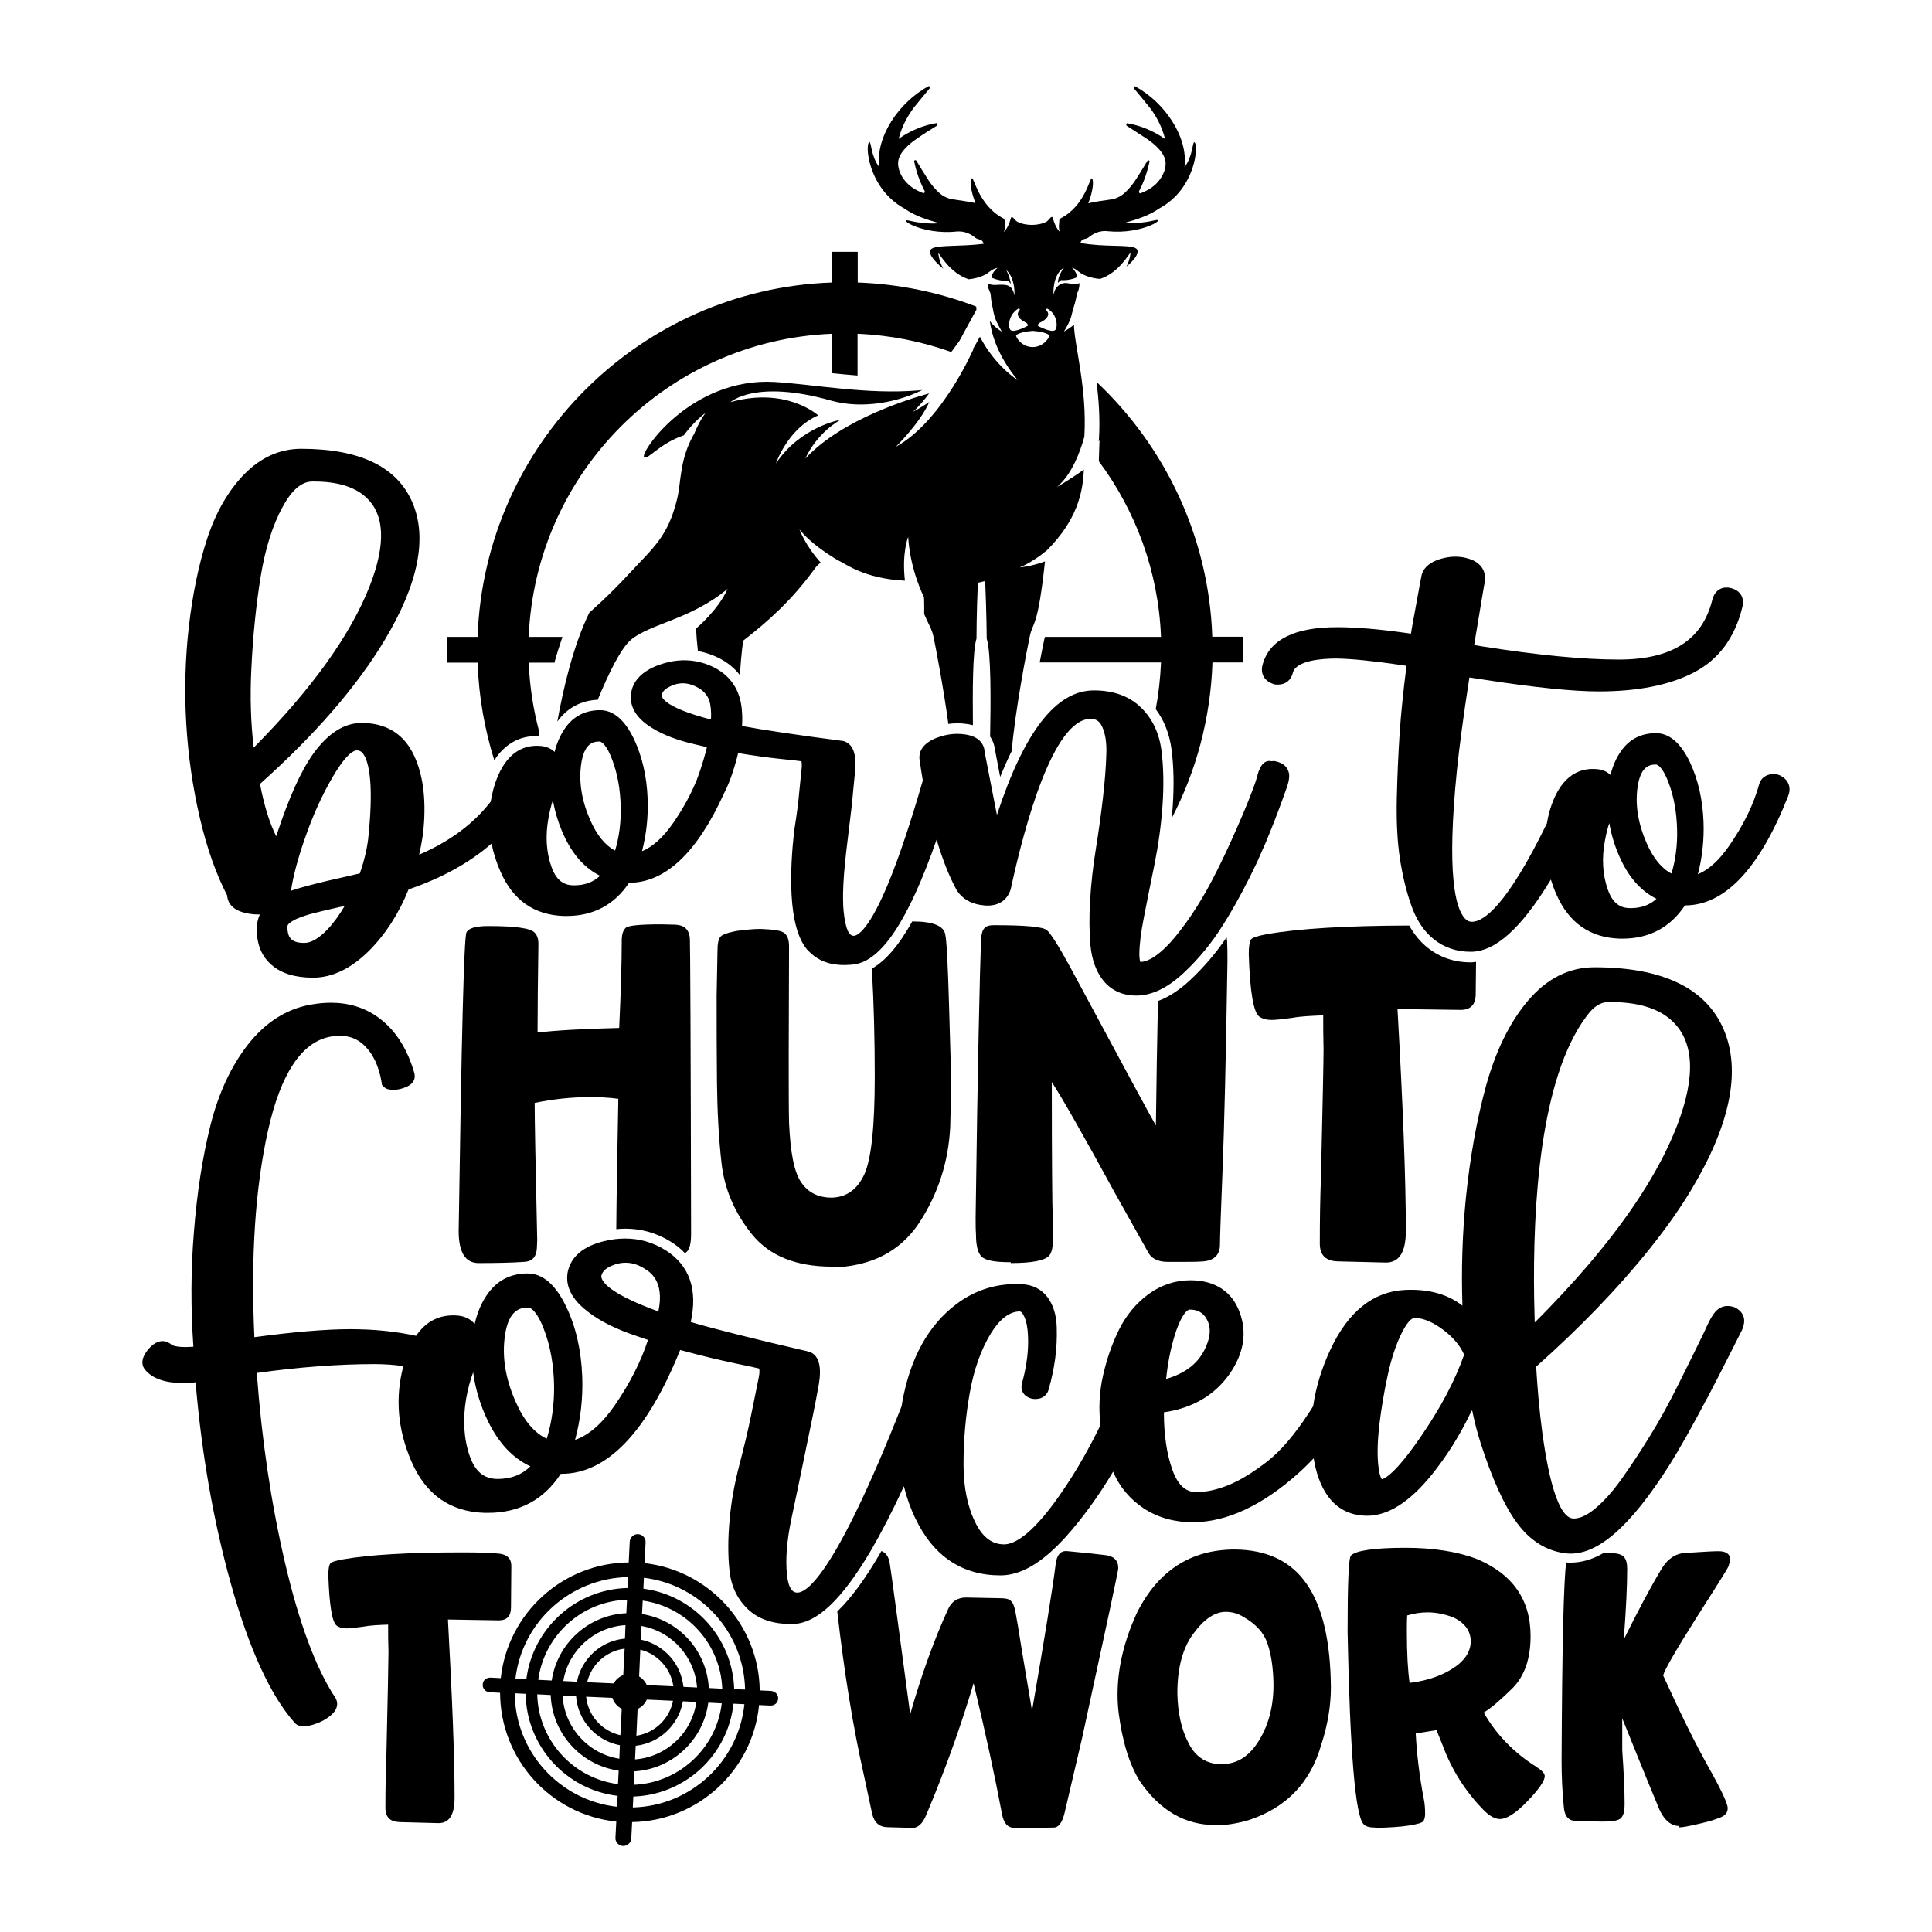
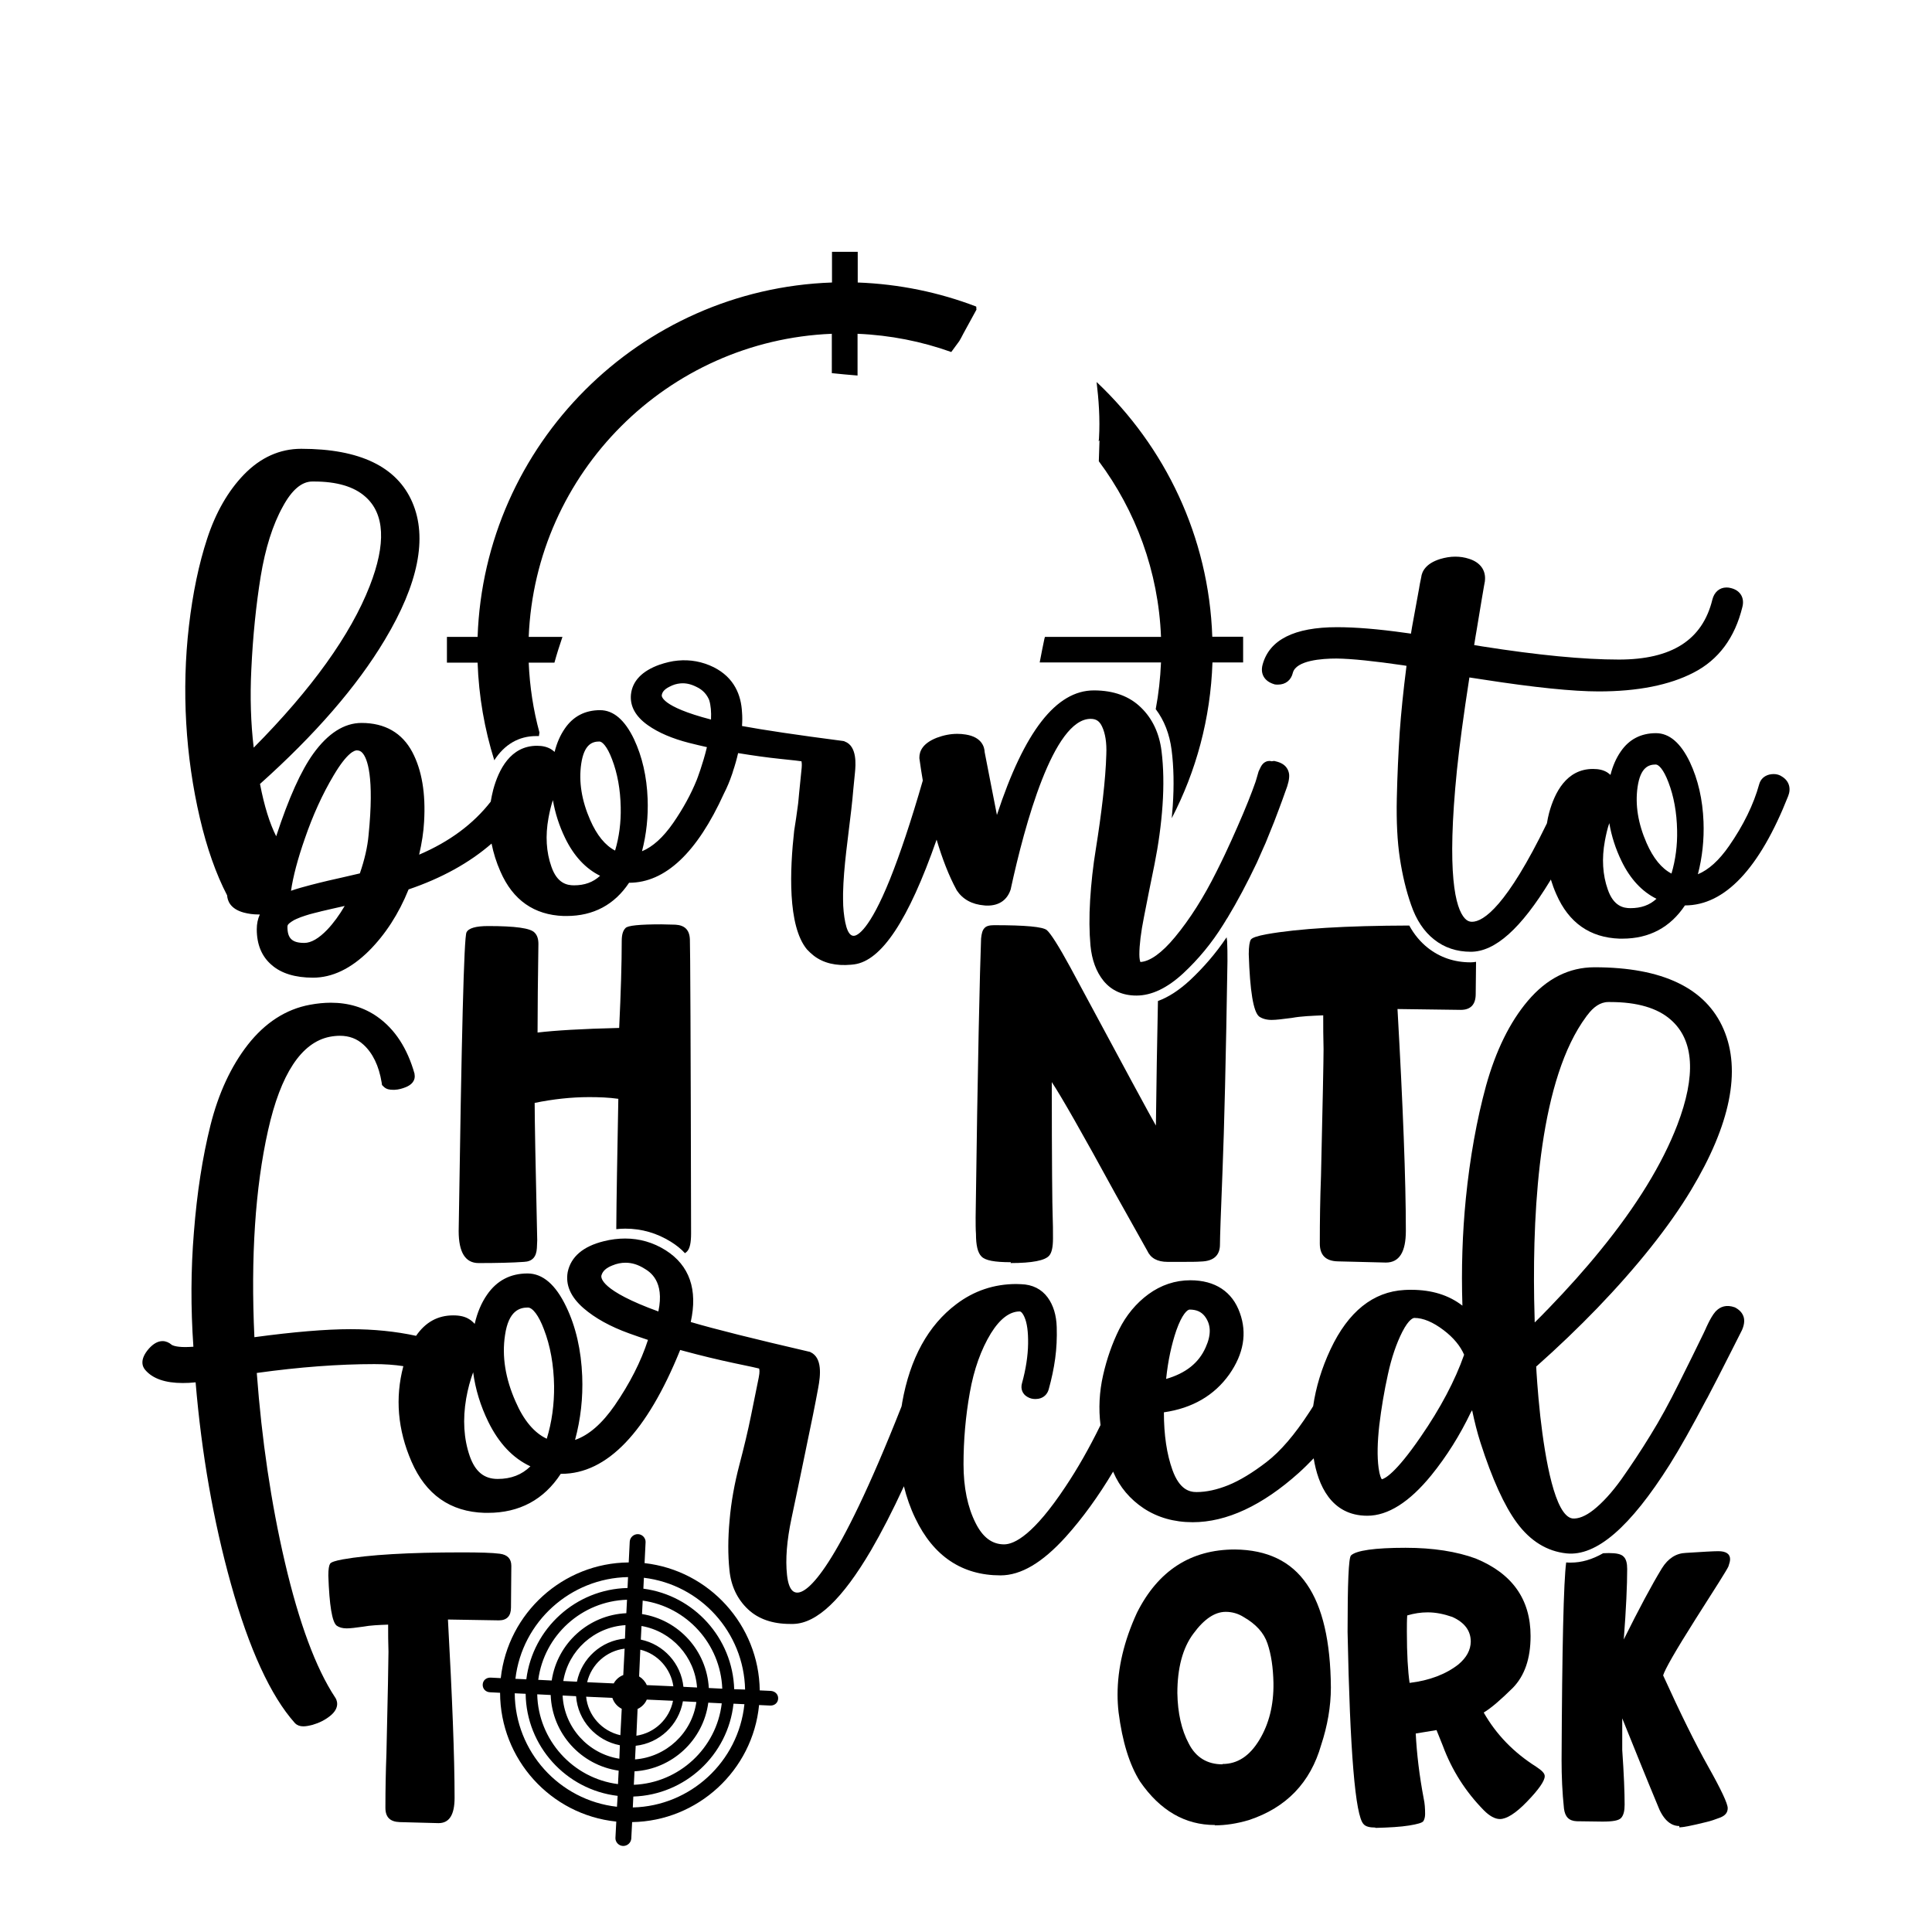
<svg xmlns="http://www.w3.org/2000/svg" xml:space="preserve" style="enable-background:new 0 0 1133.9 1133.9;" viewBox="0 0 1133.9 1133.9" y="0px" x="0px" id="Layer_1" version="1.1">
  <g>
    <path d="M452.4,992.4l-6.5-0.3c-0.5-38.3-29.6-70.4-67.6-74.7l0.6-12.3c0.1-2.4-1.9-4.6-4.4-4.7c-2.5-0.1-4.7,1.8-4.9,4.3L369,917   c-38.5,0.3-70.9,29.6-75.1,67.9l-5.9-0.3c-2.6-0.1-4.6,1.6-4.7,4.1c-0.1,2.4,1.7,4.4,4.3,4.5l5.9,0.3c0.1,38.9,29.6,71.6,68.2,75.6   l-0.5,9.6c-0.1,2.4,1.9,4.6,4.4,4.7s4.7-1.8,4.9-4.3l0.5-9.7c38.5-0.6,70.8-30.3,74.5-68.7l6.5,0.3c2.6,0.1,4.6-1.6,4.7-4.1   C456.8,994.5,455,992.6,452.4,992.4z M362.1,1060.4c-33.9-3.8-59.8-32.5-60-66.6l6.4,0.3c0.4,30.6,23.6,56.3,54,59.9L362.1,1060.4z    M362.7,1047.1c-26.5-3.4-46.8-25.9-47.4-52.7l7.9,0.4c0.8,22.5,17.7,41.2,39.9,44.4L362.7,1047.1z M363.5,1032.2   c-18.4-2.9-32.4-18.5-33.3-37.1l7.9,0.4c1,14.3,11.7,26.1,25.7,28.8L363.5,1032.2z M364.1,1018.4c-10.8-2.4-19-11.5-20.1-22.6   l15.4,0.7c0.9,2.8,2.9,5.1,5.5,6.4L364.1,1018.4z M365.8,983.1c-2.4,0.9-4.4,2.7-5.6,4.9l-15.6-0.7c2.5-10.5,11.3-18.4,22-19.7   L365.8,983.1z M366.8,961.7c-13.9,1.2-25.4,11.6-28.2,25.3l-8-0.4c3-18,18.2-31.7,36.5-32.8L366.8,961.7z M367.6,946.8   c-22.1,1-40.5,17.6-43.8,39.5l-7.9-0.4c3.5-26.2,25.6-46.2,52.1-47L367.6,946.8z M368.3,932c-30.3,0.7-55.6,23.6-59.4,53.6   l-6.4-0.3c3.9-33.5,32.3-59.1,66.1-59.7L368.3,932z M377.2,939.4c25.9,3.6,45.7,25.5,46.7,51.7l-7.9-0.4   c-1.2-21.9-17.6-40-39.2-43.4L377.2,939.4z M376.5,954.3c17.8,3.1,31.3,18.1,32.6,36.1l-8-0.4c-1.4-13.7-11.6-24.9-25-27.7   L376.5,954.3z M375.8,968.2c10.2,2.5,17.9,11.1,19.4,21.5l-15.6-0.7c-0.9-2.1-2.5-3.9-4.5-5.1L375.8,968.2z M374.2,1003   c2.4-1.1,4.4-3.1,5.4-5.5l15.4,0.7c-2.1,10.7-10.8,18.9-21.5,20.5L374.2,1003z M373.1,1024.6c13.9-1.5,25.3-12.2,27.7-26.1l7.9,0.4   c-2.6,18.3-17.7,32.3-36,33.7L373.1,1024.6z M372.4,1039.6c22.1-1.3,40.4-18.3,43.3-40.3l7.9,0.4c-3.1,26.4-25.1,46.7-51.6,47.8   L372.4,1039.6z M371.4,1060.8l0.3-6.4c30.3-1,55.5-24.2,58.8-54.5l6.4,0.3C433.4,1034,405.2,1060,371.4,1060.8z M430.9,991.4   c-0.9-30-23.6-55.1-53.3-59l0.3-6.4c33.3,4,58.7,32.1,59.4,65.6L430.9,991.4z" />
    <path d="M292.8,951c4.7,0,7.1-2.6,7.1-7.5l0.2-24.5c0-4.1-2.2-6.5-6.7-7.1s-12-0.8-22.4-0.8c-31.2,0-54.5,1.4-69.8,4.1   c-4.3,0.8-6.9,1.6-7.5,2.6c-0.6,1-1,3.1-1,6.9c0.6,17.5,2.2,27.3,4.9,29.4c1.4,1,3.3,1.6,5.9,1.6c2.2,0,5.3-0.4,9.6-1   c4.3-0.8,9.2-1,14.7-1.2c0,5.3,0,10.6,0.2,15.9c0,5.1-0.4,25.1-1.2,59.8c-0.4,10.4-0.6,21-0.6,31.8c0,5.5,2.7,8.2,8.4,8.4l22.8,0.6   c6.3,0,9.4-4.9,9.4-14.9c0-24.1-1.4-59.1-3.9-104.6L292.8,951z" />
    <path d="M724.8,909.4c-25.9,0-45.1,12.4-57.5,37.1c-7.7,16.7-11.4,32.8-11.4,48.1c0,3.3,0.2,6.9,0.6,10.4   c2.2,17.1,6.3,30.6,12.6,40.6c11.8,17.1,26.5,25.5,43.9,25.5v0.2c6.3,0,12.9-1,20-3.1c22-7.3,36.1-22,42.4-44.1   c3.7-11.2,5.7-22.6,5.7-33.7c-0.2-27.1-4.9-47.3-14.1-60.6C757.8,916.3,743.7,909.6,724.8,909.4z M739.1,1021.2   c-5.7,9.4-12.8,14.1-21.6,14.1v0.2c-9,0-15.7-4.1-19.8-12.2c-4.3-8-6.5-18-6.7-29.6c0-14.7,3.1-26.5,9.4-34.9   c6.3-8.6,12.6-12.8,19-12.8c3.7,0,7.3,1,10.6,3.1c7.1,4.1,11.8,9.2,13.9,15.5c2.2,6.5,3.3,14.1,3.5,23.1   C747.6,1000.6,744.8,1011.8,739.1,1021.2z" />
    <path d="M901.6,1036.9c-13.3-8.4-23.5-19-30.8-31.8c4.5-2.7,10.2-7.7,17.1-14.5c6.9-7.1,10.4-17.1,10.4-30.4   c0-21.6-10.8-36.7-32.2-45.5c-11.2-4.1-24.9-6.3-41.2-6.3c-18.2,0-29,1.6-32,4.5c-1.4,1.4-2,16.3-2,44.9   c1.4,70.2,4.5,107.9,9.4,112.8c1.2,1.4,3.5,2,6.9,2v0.2c8.2-0.2,14.9-0.6,19.8-1.4c4.9-0.8,7.8-1.6,8.4-2.6c0.6-1,1-2.4,1-4.1   c0-3.3-0.2-6.3-0.8-9c-2.6-13.7-4.1-26.5-4.7-38.3l12.2-2l3.7,9.2c5.3,14.3,13.3,26.9,24.1,37.9c3.3,3.3,6.5,5.1,9.4,5.1   c3.9,0,9.2-3.3,15.7-10c7.1-7.3,10.6-12.4,10.6-15.1C906.7,1040.8,904.9,1039.1,901.6,1036.9z M855.9,976.9   c-7.3,5.7-16.9,9.4-28.6,10.8c-1-6.9-1.6-16.9-1.6-30c0-3.3,0-6.7,0.2-9.6c4.1-1.2,8-1.8,12-1.8c4.9,0,9.6,1,14.5,2.7   c7.3,3.3,10.8,8.2,10.8,14.5C863.1,968.4,860.8,972.8,855.9,976.9z" />
-     <path d="M648.7,912.7c-4.5-0.6-12.2-1.4-23-2.4c-3.5,0-5.5,2.6-6.1,7.5c-1.8,14.5-6.5,43.4-13.9,86.3c-5.1-30-7.8-46.5-8.2-49.4   c-0.6-2.9-1-6.1-1.6-9s-1.4-5.1-2.6-6.1c-1.2-1.2-3.1-1.6-6.1-1.6l-20.2-0.4c-5.1,0-8.6,2.4-10.6,6.9c-8,17.5-15.5,38.1-22.2,61.6   c-7.3-54.3-11.2-84-12-88.5c-0.6-3.9-2.2-6.3-4.9-7.3c-0.4,0.7-0.8,1.4-1.2,2.1c-8.6,14.7-16.8,25.8-24.7,33.4   c4.1,36,9.3,68.1,15.7,96.4l4.7,22c1.2,5.5,4.3,8.2,9.4,8.2l14.5,0.4c3.1,0,5.9-2.6,8-7.8c11-26.1,20.2-51.8,27.7-77.1   c7.1,29.4,12.6,55.1,16.7,76.9c1,5.3,3.3,8,7.5,8v0.2l22.8-0.4c2.9,0,5.1-2.9,6.5-9l10.2-43.6c14.1-64.9,21.2-98.1,21.2-99.5   C656.4,915.9,653.8,913.3,648.7,912.7z" />
    <path d="M1008.5,910.4c-3.1,0-9.4,0.4-19,1c-5.7,0.2-10.4,3.1-14.1,9c-6.1,10-13.5,23.9-22.4,41.8c1.4-18.2,2-32,2-41.4   c0-3.3-0.6-5.7-2-7.1c-1.4-1.6-4.3-2.2-8.8-2.2l-3.3,0.1c-6.5,3.7-12.7,5.5-19,5.5c-0.9,0-1.8,0-2.7-0.1   c-1.5,11.1-2.4,49.8-2.7,116.2c0,9.4,0.4,18.8,1.4,28.2c0.6,4.9,2.9,7.3,7.5,7.5l15.1,0.2c6.1,0,9.6-0.6,11-2.2s2-4.1,2-7.8   c0-6.9-0.4-17.7-1.4-32v-18.6c7.5,18.6,14.3,35.5,20.6,50.6c3.1,8.4,7.5,12.6,12.9,12.6v0.8c2,0,7.3-1,15.7-3.1   c2.7-0.6,5.5-1.6,8.4-2.7c2.9-1.2,4.3-2.9,4.3-5.5s-3.7-10.6-11.4-24.3c-7.7-13.7-16.5-31.6-26.5-53.6c1-3.5,7.3-14.5,19-33   c11.8-18.5,18.3-28.7,19.3-30.9c0.6-1.8,1-3.1,1-4.3C1015.4,912,1013,910.4,1008.5,910.4z" />
    <path d="M1018.2,767.3c-5-1.8-8.5-0.4-11,2.1c-0.1,0.1-0.2,0.2-0.3,0.3c0,0,0,0.1-0.1,0.1c-1.6,1.8-3.3,4.9-4.4,7.2   c-0.3,0.6-0.6,1.3-0.9,1.9c-0.1,0.2-0.2,0.3-0.2,0.5c-0.5,1.1-1,2.1-1.5,3.2c-4.1,8.5-9,18.4-14.5,29.4   c-5.5,11.1-11.1,21.4-16.7,30.4c-5.5,9-11.3,17.7-17,25.8c-5.6,7.8-11.1,13.8-16.4,18c-4.7,3.7-8.9,5.3-12.3,5   c-10.3-1.5-16-34.5-18.9-60c-1.6-14.7-2.3-26.9-2.4-29.2c0.1-0.1,0.2-0.2,0.3-0.2c12.5-11.1,24.5-22.6,35.6-34.1   c22.9-23.8,42.1-47.7,55.1-69.4c23-38.3,29.4-70,19-94.2s-35.9-36.4-75.8-36.4c-14.9,0-28,6.6-39.1,19.7   c-10.6,12.5-18.8,29.3-24.5,49.7c-5.5,20.1-9.5,42.4-11.9,66.4c-2,20.3-2.7,41.3-2,62.8c-8-6.2-18-9.3-30-9.3c-1.3,0-2.6,0-4,0.1   c-18.4,1-33,12.7-43.4,34.8c-5.2,11.1-8.6,22.3-10.2,33.4c-0.8,1.2-1.5,2.5-2.3,3.6c-8.5,13.1-16.9,22.9-25.1,29.2   c-8.2,6.3-15.8,10.9-22.5,13.6c-6.5,2.6-12.7,4-18.5,4c-4.1,0-10-1.3-14.2-13c-3.3-9.2-5-20.5-5-33.8c16.7-2.4,29.6-9.9,38.4-22.3   c8.4-12,10.5-24.1,6.2-36c-4.4-12.5-14.5-19.2-29.1-19.2c-8.9,0-17.2,2.8-24.6,8.2c-7.2,5.3-13,12.3-17.2,20.7   c-4,8.1-7.2,17.1-9.4,26.9c-2.2,9.7-2.7,19.5-1.5,29.2c-6.6,13.5-13.5,25.6-20.6,36.2c-18.5,27.9-29.8,33.8-36,33.8   c-7,0-12.5-4.1-16.7-12.5c-4.7-9.3-7.1-20.9-7.1-34.5c0-14,1.2-28.2,3.7-42.1c2.4-13.6,6.6-25.3,12.4-34.8   c5.3-8.5,11-12.8,16.9-12.8c1.2,0,2.5,2.6,2.8,3.4c1.5,3.4,2.2,8.6,2.1,15.5c-0.1,7.1-1.3,15-3.6,23.3c-0.9,3.2,0.3,6.3,3.1,7.9   c1.5,0.9,3,1.3,4.7,1.3c0.7,0,1.4-0.1,2.1-0.2c2.9-0.6,5-2.6,5.8-5.5c1.7-6.1,3-12.2,3.8-18.1c0.8-5.9,1.1-12.1,0.9-18.4   c-0.2-7-2-12.9-5.3-17.4c-3.6-4.9-8.9-7.6-15.6-7.8c-0.9,0-1.9-0.1-2.8-0.1c-13.1,0-24.9,4-35.2,11.8   c-16.5,12.4-27.2,31.8-31.8,57.8c-0.1,0.8-0.2,1.6-0.4,2.3C490.6,923,473.8,934.7,468,934.7c-1.2,0-5,0-6.1-10.4   c-1-9.1-0.1-20.2,2.6-33s5.5-26.1,8.3-39.8l0.3-1.5c3-14.2,5.4-26.1,7.1-35.4c1.4-7.4,2.5-17.7-4.5-21l-0.4-0.2l-0.5-0.1   c-31.9-7.4-55.2-13.2-69.4-17.4c4.2-19-0.7-33.2-14.7-42.1c-7.3-4.6-15.3-6.9-23.8-6.9c-4,0-8.3,0.5-12.6,1.6   c-12.1,3-19.2,9.1-21.1,18c-1.4,7.6,1.7,14.7,9.3,21.3c6.7,5.8,15.7,10.8,26.8,14.8c3.7,1.3,7.3,2.6,11,3.8   c-4.1,12.7-10.7,25.6-19.5,38.4c-7.4,10.7-15.2,17.5-23.3,20.3c3.3-12.2,4.7-24.7,4.2-37.4c-0.6-15.2-3.7-29-9.4-40.8   c-6.2-13-13.8-19.5-22.7-19.5c-10.1,0-18,4.2-23.7,12.4c-3.4,4.9-5.8,10.6-7.3,17.2c-1.1-1.2-2.1-2.1-3.3-2.8   c-2.4-1.5-5.4-2.2-9.3-2.2c-9.1,0-16.3,4-21.8,12c-12-2.6-24.9-3.9-38.5-3.9c-14.4,0-33.4,1.6-56.4,4.7c-2.2-47,0.5-87.8,8-121.3   c7.4-33.2,19.6-51.7,36.2-55c2.1-0.4,4.1-0.6,6-0.6c5.4,0,10,1.7,13.8,5.2c5.4,4.9,9.1,12.4,10.7,22.3l0.2,1.4l1,1   c1.6,1.6,3.7,1.8,5.3,1.8c0.4,0,0.8,0,1.2,0c2.2-0.1,4.4-0.7,6.6-1.6c5.4-2.3,5.3-5.9,5-7.4v-0.2v-0.2   c-4.2-14.9-11.5-26.2-21.9-33.5c-7.7-5.4-16.8-8.2-27.2-8.2c-3.9,0-8,0.4-12.3,1.2c-14.1,2.6-26.3,10.5-36.5,23.5   c-9.8,12.6-17.2,28.5-21.9,47.3c-4.6,18.4-7.9,39.5-9.7,62.7c-1.8,21.8-1.9,44.4-0.3,67.2c-1.7,0.1-3.3,0.2-4.7,0.2   c-6.1,0-7.8-1.2-8-1.3c-1.6-1.4-3.5-2.2-5.4-2.2c-2.7,0-5.4,1.5-8,4.4c-5.7,6.5-3.8,10.7-2.1,12.6c4.4,5.1,11.8,7.6,21.9,7.6   c2.4,0,4.9-0.1,7.6-0.4c3.5,41.9,10.5,81.6,20.7,118.2c10.7,38.4,23.4,65.9,37.5,81.7l0.2,0.2c1.2,1.2,2.8,1.8,4.8,1.8   c1.5,0,3.2-0.3,5.5-0.9c3.8-1.1,7.2-2.8,10.1-5.1c6.5-5.1,3.9-9.9,3-11.1c-11.2-17-21.1-43.6-29.4-79.2   c-8.1-34.7-13.6-72-16.5-111.1c25.1-3.5,48.3-5.2,69-5.2c6.1,0,11.8,0.4,17,1.2v0.1c-4.9,18.5-3.3,37.3,4.8,55.9   c8.4,19.4,22.8,29.5,42.9,30.1c0.7,0,1.4,0,2,0c18.4,0,32.8-7.7,42.7-22.9h0.4c26.8,0,50.2-24.5,69.7-72.7c0.6,0.2,1.2,0.3,1.8,0.5   c10.3,2.8,20.3,5.2,29.7,7.2c10.2,2.1,13.6,2.9,14.8,3.2c0.2,0.4,0.5,1.9-0.2,5.3c-1.1,5.4-2.5,12.4-4.5,22.2   c-1.8,9-4.2,18.9-6.9,29.2c-2.8,10.7-4.8,21.6-5.7,32.3c-1,10.7-1,20.5-0.1,29.2c0.9,9.4,4.6,17.2,11,23.2c6,5.6,14.3,8.5,24.5,8.5   c0.7,0,1.4,0,2.1,0c13.8-0.4,28.7-14.6,45.5-43.2c6.1-10.5,12.6-23,19.3-37.6c1.6,6.5,3.8,12.8,6.7,18.8   c10.6,22.2,27.4,33.5,50,33.5c12,0,24.5-7.4,38.2-22.5c10-11.1,19.3-24,27.9-38.4c0.1,0.2,0.1,0.3,0.2,0.5   c3.7,8.6,9.7,15.7,17.8,21.1c8.1,5.3,17.7,8.1,28.7,8.1c19.9,0,40.9-9.8,62.3-29c3-2.7,5.9-5.6,8.7-8.5   c2.5,15.4,10.1,33.7,31.5,33.7c12.1,0,24.7-8,37.5-23.7c9-11.1,16.8-23.5,23.3-37.1c0.2-0.4,0.5-0.7,0.7-1.1c1.4,6.7,3,13.1,4.9,19   c6.8,21.2,14,37.1,21.4,47.1c7.9,10.7,17.7,16.7,29.1,17.9c17.5,1.8,37.3-15.3,60.6-52.2c5.8-9.2,13.1-22.2,21.8-38.7v0.1   c1.3-2.5,2.6-5,3.9-7.5c1.7-3.2,3.4-6.6,5.2-10.1c3.7-7.2,7.5-14.8,11.5-22.7c1.7-3.9,1.4-6.5,0.8-8.1   C1022.4,770.3,1020.7,768.6,1018.2,767.3z M690.4,780.8c3.4-9.6,6.5-12.2,7.8-12.2c3.9,0,6.7,1.2,8.8,3.8c3.8,4.9,4,10.9,0.6,18.4   c-4,9.1-11.7,15.2-23.2,18.5C685.5,798.6,687.6,789,690.4,780.8z M292.1,868c-8,0-13.2-4.3-16.4-13.4c-3.5-10.1-4.2-21.5-2.1-33.8   c1-5.7,2.4-10.8,4.1-15.4c1.3,9.9,4.3,19.7,8.9,29.1c6.2,12.6,14.4,21.3,24.7,26.1C306.3,865.5,300,868,292.1,868z M320.9,844.4   c-7.3-3.4-13.5-10.7-18.3-21.8c-6-13.5-8.1-26.6-6.2-39c2.1-14.5,8.7-16.2,13.4-16.2c2.8,0,6.4,4.7,9.4,12.7c3.8,9.8,5.8,21,6,33.4   C325.3,824.2,323.9,834.6,320.9,844.4z M386.4,769.7c-33.9-12.3-33.8-19.8-33.4-21.2c0.7-2.5,2.8-4.4,6.4-5.8   c2.6-1.1,5.2-1.6,7.7-1.6c3.8,0,7.4,1.1,11.2,3.5C381.3,746.4,390.2,751.8,386.4,769.7z M833.8,843.3   c-14.9,21.7-21.1,24.5-22.8,24.9c-0.4-0.5-1.3-2.2-1.9-6.7c-0.9-6.7-0.7-15,0.4-24.9c1.2-10,2.9-20.2,5.1-30.1   c2.1-9.7,5-18.1,8.4-24.8c4-7.8,6.6-8.2,7.1-8.2c5.1,0,10.9,2.4,17.2,7.2c5.8,4.4,9.8,9.3,12,14.4   C854,810.2,845.4,826.5,833.8,843.3z M900.7,776c0-0.4,0-0.8,0-1.2c-0.1-4-0.2-8.2-0.3-12.4c-0.9-56,3.6-129.5,30.6-165.8   c0.2-0.3,0.4-0.6,0.7-0.9c3.4-4.6,7.5-7.6,12.2-7.6c0.4,0,0.8,0,1.2,0c15.7,0,27.7,3.5,35.5,10.4c13.7,12,14.9,32.8,3.8,61.8   c-8.8,22.9-23.9,47.5-45.1,73.5c-9,11.1-19.2,22.5-30.4,34.1c-0.3,0.3-0.6,0.7-1,1c-0.9,1-1.9,1.9-2.8,2.9   c-1.4,1.4-2.8,2.8-4.2,4.2C900.8,775.9,900.7,776,900.7,776z" />
    <path d="M367,721.1c9.6,0,18.6,2.6,26.9,7.8c3.2,2,5.9,4.2,8.1,6.6c0.6-0.4,1.1-0.8,1.4-1.2c1.5-1.7,2.2-5.1,2.2-10.3   c-0.2-112.1-0.5-169.5-0.7-172.6c-0.2-5.8-3.2-8.4-8.5-8.7l-8.3-0.2c-12.7,0-19.8,0.7-21,2.2c-1.5,1.5-2.2,3.9-2.2,7.6   c0,12.9-0.5,30-1.5,51c-21.7,0.5-37.8,1.5-47.9,2.7c0-14.2,0.2-31.5,0.5-52c0-2.9-0.7-5.1-2.2-6.6c-2.4-2.7-11.5-3.9-27.3-3.9   c-7.1,0-11.5,1.2-12.7,3.7c-1.5,2.7-2.9,61-4.6,175.3c0,12.5,3.9,18.8,11.7,18.8c10.5,0,19.5-0.2,26.6-0.7c4.9-0.2,7.3-2.9,7.6-8.1   l0.2-4.6c-1-44.2-1.5-71.1-1.5-80.6c10.7-2.2,21.5-3.4,32-3.4c5.6,0,11.5,0.2,17.1,1c-0.6,33.1-1.1,58.7-1.2,76.5   C363.5,721.2,365.3,721.1,367,721.1z" />
    <path d="M673.3,734c2,4.4,5.9,6.6,12,6.6h8.3c4.9,0,8.5,0,11.2-0.2c7.6-0.2,11.2-3.7,11.2-10c0-3.9,0.5-18.3,1.5-43.2   s2-65.9,2.9-123.1c0-4.2,0-8.1-0.2-11.7c-0.1-0.9-0.2-1.6-0.3-2.3c-6.3,9.4-13.6,17.8-21.5,25.2c-6.3,5.8-12.5,9.9-18.8,12.2   c-0.5,23.6-0.9,48-1.2,73.1c-2.2-3.7-19-34.7-50.3-93c-6.8-12.5-11.5-19.8-13.7-21.7c-2.4-2-12.7-2.9-31-2.9   c-2.7,0-4.6,0.5-5.6,1.7c-1.2,1.2-1.7,3.2-2,6.1c-0.7,18.1-2,72.5-3.2,163.6c0,3.9,0,7.1,0.2,9.8c0,6.6,1,11,3.2,13.2   c2.2,2.4,7.8,3.4,17.3,3.4l-0.2,0.5c12.7,0,20.3-1.5,22.7-4.4c1.5-1.7,2.2-5.1,2.2-10c0-4.6,0-9-0.2-13.7   c-0.2-4.6-0.5-30.5-0.5-78.1c5.4,8.1,17.8,29.8,37.4,65.7L673.3,734z" />
-     <path d="M539.4,717.8c11.2-17.1,17.3-35.9,18.3-56.7l0.5-23.2c0-7.8-0.5-23.7-1.2-47.9c-0.7-24.1-1.4-37.8-2.2-41.4   c-0.7-5.1-7.1-7.8-19-7.8c-0.1,0-0.3,0-0.4,0c-7.8,14-15.6,23.1-23.7,27.7c1.2,20.7,1.7,41.9,1.7,63.3c0,29.3-2,48.3-6.1,57.4   c-4.2,9-10.5,13.4-19,13.7c-8.1,0-13.9-2.9-18.1-9s-6.3-17.6-7.1-34.9c-0.2-8.5-0.2-22.2-0.2-40.5l0.2-62.8c0-3.7-0.7-6.1-2.4-7.8   s-6.3-2.4-14.2-2.7c-4.4,0-9.3,0.5-14.4,1.2c-5.1,1-8.3,2.2-9.3,3.4c-1.2,1.5-1.7,4.2-1.7,8.3l-0.5,26.4c0,17.3,0,34.2,0.2,51   s1,32.5,2.7,47.4s7.6,28.8,17.8,41.5c10.3,12.7,25.9,19,47.1,19l-0.5,0.5C511.1,743.4,528.2,734.6,539.4,717.8z" />
    <path d="M866.1,583.4l0.2-18.9c-1.1,0.2-2.2,0.3-3.2,0.3c-9.6,0-18-2.9-25.1-8.5c-4.3-3.4-8-7.8-10.9-13.1   c-37.2,0.1-65.2,1.8-83.7,5.1c-5.4,1-8.5,2-9.3,3.2c-0.7,1.2-1.2,3.9-1.2,8.5c0.7,21.7,2.7,33.9,6.1,36.6c1.7,1.2,4.2,2,7.3,2   c2.7,0,6.6-0.5,12-1.2c5.4-1,11.5-1.2,18.3-1.5c0,6.6,0,13.2,0.2,19.8c0,6.3-0.5,31.3-1.5,74.5c-0.5,12.9-0.7,26.1-0.7,39.6   c0,6.8,3.4,10.3,10.5,10.5l28.3,0.7c7.8,0,11.7-6.1,11.7-18.6c0-30-1.7-73.5-4.9-130.2l37.1,0.5   C863.2,592.7,866.1,589.5,866.1,583.4z" />
    <path d="M1045.9,455.8c-1.4-1-3.1-1.5-4.9-1.5c-0.8,0-1.7,0.1-2.6,0.3c-3.1,0.8-5.1,2.8-5.9,5.6c-3.3,12-9.3,24.2-17.7,36.3   c-5.9,8.5-12,14-18.3,16.6c2.6-10,3.7-20.4,3.3-30.8c-0.5-13.1-3.2-24.8-8-35c-5.4-11.3-12.1-17-19.9-17c-8.8,0-15.8,3.6-20.7,10.8   c-2.7,3.9-4.7,8.5-6,13.7c-0.7-0.6-1.4-1.2-2.1-1.6c-2.2-1.3-4.8-1.9-8.2-1.9c-15.6,0-22.5,14-25.7,25.7c-0.5,2-1,4.1-1.3,6.2   c-23.6,48.5-37.2,57.8-44,57.8c-1.6,0-2.9-0.6-4.2-2c-5.5-6-10.8-25.9-4.6-87.2c1.4-13.5,3.8-31.7,7.3-54.2   c2.7,0.4,5.3,0.8,7.9,1.2c30.2,4.7,53,7,68,7c22.8,0,41.5-3.7,55.6-11c14.7-7.5,24.3-20.5,28.7-38.5c1.4-5.3-1.1-9.7-6.5-11.1   c-1-0.3-1.9-0.4-2.8-0.4c-4.1,0-7.2,2.7-8.3,7.1c-5.8,23.7-23.8,35.2-54.9,35.2c-20.8,0-47.6-2.6-80-7.7c-1.6-0.3-3.3-0.5-4.9-0.8   c0.3-1.7,0.5-3.3,0.8-5c0-0.2,0.1-0.4,0.1-0.6c0.2-1,0.3-1.9,0.5-2.9c0.8-4.9,2.3-13.9,3.1-18.7c0.2-0.9,0.3-1.8,0.5-2.9   c0.5-3.2,1-5.7,1.3-7.4V341v-0.1c0.7-6-2.6-10.8-9.2-12.9c-2.7-0.9-5.4-1.3-8.2-1.3c-2.9,0-5.9,0.5-8.9,1.4   c-8.3,2.6-10.7,7.2-11.1,10.8c-0.2,1-0.5,2.3-0.8,3.9v0.1c-0.1,0.5-0.2,1.1-0.3,1.6c0,0.3-0.1,0.5-0.1,0.7c-1,5.4-3.1,17.1-4.2,23   c-0.1,0.7-0.3,2-0.6,3.7c-0.4-0.1-0.9-0.1-1.3-0.2c-0.7-0.1-1.4-0.2-2.2-0.3c-15.6-2.2-29-3.3-39.9-3.3c-25.1,0-39.8,7.4-43.7,22.1   c-1.4,5.3,1.1,9.6,6.6,11.3l0.3,0.1l0.3,0.1c0.7,0.1,1.3,0.1,1.9,0.1c4.4,0,7.7-2.6,8.7-7c2-7.2,16.9-8.3,25.6-8.3   c8.9,0.1,22.2,1.5,39.4,4c0.6,0.1,1.2,0.2,1.7,0.3c0,0.2-0.1,0.5-0.1,0.7c-1.8,14.1-3.1,27-3.9,38.2c-0.8,12.3-1.4,25.4-1.7,38.8   c-0.3,13.6,0.3,25.5,1.8,35.3c1.5,9.9,3.7,19.1,6.6,27.3c3,8.8,7.6,15.7,13.5,20.3c6,4.8,13.3,7.2,21.5,7.2   c14.3,0,29.5-13.6,46.6-41.7c0.1-0.2,0.3-0.5,0.4-0.7c0.9,2.9,1.9,5.7,3.2,8.6c7.3,16.8,19.8,25.5,37.1,26.1c0.6,0,1.2,0,1.7,0   c15.8,0,28.1-6.6,36.7-19.5c23.4,0,43.8-21.6,60.6-64.2C1051.3,462.7,1050,458.3,1045.9,455.8z M956.9,533c-4.1,0-9.9-1.1-13.3-11   c-3-8.5-3.6-18.1-1.7-28.4c0.7-3.8,1.5-7.3,2.6-10.5c1.3,7.6,3.7,15.1,7.2,22.3c5.1,10.5,12,17.9,20.5,22.1   C968.1,531.3,963.1,533,956.9,533z M981,512.7c-5.8-3-10.7-9-14.6-17.9c-5-11.4-6.8-22.4-5.3-32.9c1.7-11.7,6.6-13.2,10.7-13.2   c1.6,0,4.5,2.7,7.4,10.4c3.2,8.3,4.9,17.8,5.1,28.2C984.5,496.1,983.4,504.6,981,512.7z" />
    <path d="M117.3,480.1c4.1,17.6,9.5,32.9,16,45.4c0.2,3,1.7,7.9,9.8,10.1c2.7,0.7,5.5,1.1,8.3,1.1c0.4,0,0.8,0,1.1,0   c-1.2,2.6-1.8,5.5-1.8,8.7c0,8.9,2.9,16,8.8,21c5.6,4.9,13.8,7.4,24.2,7.4c11.3,0,22.3-5.3,32.8-15.7c9.6-9.6,17.5-21.7,23.3-36.1   c19.4-6.6,35.7-15.6,48.7-26.9c1.1,5.5,2.8,11,5.2,16.4c7.3,16.8,19.8,25.5,37.1,26.1c0.6,0,1.2,0,1.7,0c15.8,0,28.1-6.6,36.7-19.5   c21.2,0,39.9-17.6,55.7-52.4c1.8-3.5,3.4-7.3,4.7-11.2c0.1-0.2,0.2-0.4,0.2-0.6c0.2-0.4,0.3-0.9,0.4-1.3c1.2-3.5,2.2-7.1,3-10.6   c8.6,1.4,17,2.6,24.8,3.4c7.9,0.8,11.1,1.2,12.4,1.4c0.1,0.5,0.3,1.7,0.1,3.9c-0.4,4-0.9,9-1.5,14.9c-0.1,1.4-0.3,2.8-0.4,4.3   c-0.1,1.1-0.2,2.2-0.4,3.4c-0.6,4.6-1.3,9.4-2.1,14.3c-2.5,22.5-4,55.7,7.5,69.6c1.2,1.3,2.6,2.6,4,3.7c5.7,4.4,13.1,6.1,21.9,5.3   c0.6-0.1,1.2-0.1,1.8-0.2c16-2.1,31.8-25.7,48.4-73.2c3.4,11.4,7.2,21.2,11.6,29.3l0.1,0.2l0.1,0.2c3.5,5.3,8.9,8.3,16.2,8.9   c0.6,0.1,1.3,0.1,1.9,0.1c7,0,11.8-3.5,13.7-9.9v-0.1v-0.1c8.1-37.2,24.9-99.5,46.8-99.5c3.2,0,5.2,1.3,6.7,4.5   c1.9,4,2.8,9.5,2.5,16.4c-0.2,7.4-0.9,16-2,25.6c-1.1,9.6-2.5,19.6-4.1,29.6c-1.7,10.3-2.8,20.5-3.4,30.3   c-0.6,9.8-0.5,18.8,0.2,26.6c0.8,8.5,3.4,15.5,7.7,20.8c4.7,5.7,11.2,8.6,19.3,8.6c8.9,0,18.1-4.4,27.5-13.1   c8.8-8.2,16.7-17.7,23.4-28.5c0.4-0.7,0.9-1.4,1.3-2.1c0.3-0.6,0.7-1.2,1.2-1.9c5.8-9.6,11.6-20.5,17.3-32.5c1.3-3,2.6-5.9,3.8-8.6   c0.4-1,0.9-2,1.3-2.9c3.9-9.4,6.8-16.9,7.7-19.5c1.4-3.7,2.7-7.3,3.9-10.7c1.7-4.3,2.4-7.5,2.2-10c-0.3-2.4-1.6-6.3-8-7.7l-0.8-0.2   l-0.8,0.1c-0.4,0.1-0.6,0.1-0.7,0.1c-0.4-0.1-0.8-0.2-1.2-0.2c-1.2,0-3.5,0.4-5.1,3.4c-0.6,1.2-1,2-1.3,2.7   c-0.2,0.6-0.5,1.6-0.9,3.1c-0.4,1.3-0.7,2.5-1,3.3c-2.2,6.3-5.7,15.2-10.6,26.3c-2.2,5-4.6,10.4-7.4,16.3c-1.5,3.2-3.1,6.4-4.8,9.8   c-7.5,15.1-15.7,28-24.4,38.5c-7.7,9.3-14.7,14.3-20.3,14.6c-0.2-0.5-0.6-1.8-0.6-4.4c0-5.6,0.9-13,2.7-22c1.8-9.2,3.8-19.4,6.2-31   c2.3-11.5,3.9-23.1,4.7-34.6c0.8-11.6,0.6-22.3-0.6-31.9c-1.3-10.3-5.3-18.9-12-25.4c-6.8-6.7-16.1-10.1-27.7-10.1   c-22.1,0-40.8,24-56.9,73.1c-1.8-8.9-4.1-21.2-7.2-36.9c-0.1-2.9-1.6-8.8-11.1-10.3c-1.7-0.3-3.4-0.4-5-0.4c-4,0-8,0.8-12,2.3   c-8.4,3.3-10.2,8-10.2,11.5v0.3v0.3c0.6,4.5,1.3,8.8,2,13c-6.9,23.9-13.4,43.3-19.3,58c-12.1,30-19.1,32.9-20.9,33.1   c-0.9,0.1-3.6,0.4-5.3-7.8c-0.8-4-1.3-8.5-1.3-13.4v-0.1c0-0.2,0-0.5,0-0.8c0-0.9,0-1.9,0-2.9c0.3-15.3,3-33,4.8-48.8   c0.5-4.3,0.9-8.3,1.2-12c0.4-3.7,0.7-7,1-10.1c0.4-4.2,1.4-15.4-6-18.1l-0.4-0.2l-0.5-0.1c-27-3.5-47-6.5-59.4-8.8   c0.2-3,0.2-5.7,0-8c-0.5-10.1-4.5-20.4-16.6-26.5c-6.7-3.3-13.8-4.6-21.1-3.9c-3.5,0.3-7.1,1.2-10.7,2.4   c-10.3,3.7-16,9.6-16.8,17.6c-0.6,6.8,2.7,12.8,9.9,17.9c6.2,4.4,14.4,7.9,24.2,10.4c3.5,0.9,7,1.7,10.5,2.5   c-2.4,10-5.7,18.5-6,19.3c-3.4,8.4-8,16.8-13.8,25.2c-5.9,8.5-12,14-18.3,16.6c2.6-10,3.7-20.4,3.3-30.8c-0.5-13.1-3.2-24.8-8-35   c-5.4-11.3-12.1-17-19.9-17c-8.8,0-15.8,3.6-20.7,10.8c-2.7,3.9-4.7,8.5-6,13.7c-0.7-0.6-1.4-1.2-2.1-1.6c-2.2-1.3-4.8-2-8.2-2   c-15.6,0-22.5,14-25.7,25.7c-0.6,2.4-1.1,4.7-1.5,7.1c-10.2,13.1-24.2,23.5-42,31.1c1.6-6.9,2.6-13.4,2.9-19.3   c1-16.6-1.3-30.3-6.9-40.9c-6-11.3-16.1-17.1-29.8-17.1c-10.2,0-19.7,6.1-28.3,18c-7.2,10-14.4,25.9-21.8,48.5   c-3.8-7.5-7-17.7-9.5-30.7c32.2-28.8,56.9-57.2,73.2-84.5c19.7-32.8,25.2-60,16.2-80.8c-9-20.9-30.9-31.4-65.2-31.4   c-12.6,0-23.9,5.1-33.6,15.1c-9.3,9.6-16.6,22.3-21.6,37.6c-4.9,14.9-8.5,32.2-10.7,51.2c-2.2,18.9-2.7,38.1-1.6,57.1   S113.1,462.1,117.3,480.1z M388.4,408c0.2-1.3,0.9-3.2,4.6-5c2.1-1.1,4.1-1.7,6.2-1.9c3.1-0.3,6.1,0.3,9.5,2   c3.9,1.8,6.2,4.6,7.5,7.7c1,3.1,1.3,7.1,1.1,11.3c0,0.1,0,0.2,0,0.2C387.6,414.6,388.3,408.3,388.4,408z M341.1,448.4   c1.7-11.7,6.6-13.2,10.7-13.2c1.6,0,4.5,2.7,7.4,10.4c3.2,8.3,4.9,17.8,5.1,28.2c0.2,8.8-0.9,17.4-3.3,25.4   c-5.8-3-10.7-9-14.6-17.9C341.4,469.9,339.6,458.9,341.1,448.4z M321.9,480.1c0.7-3.8,1.5-7.3,2.6-10.5c1.3,7.6,3.7,15.1,7.2,22.3   c5.1,10.5,12,17.9,20.5,22.1c-4.1,3.8-9.1,5.6-15.3,5.6c-4.1,0-9.9-1.1-13.3-11C320.6,500.1,320,490.5,321.9,480.1z M178.9,492.2   c4.7-13.7,10.4-26.2,16.9-37.1c8.1-13.7,12.4-14.7,13.6-14.7c1.4,0,2.5,0.5,3.4,1.6c2.7,3.1,7,13.6,3.5,48.3   c-0.6,6.7-2.3,14.2-5.1,22.3c-2.9,0.7-6.5,1.5-10.8,2.5c-5.9,1.3-10.1,2.3-12.9,3c-3,0.7-6.6,1.7-11,2.9c-2.1,0.6-4,1.2-5.7,1.8   C172,514.5,174.7,504.2,178.9,492.2z M168.9,542.9c0.2-0.3,0.5-0.7,1-1.1c0.9-0.7,1.8-1.3,2.7-1.8c0.6-0.3,1.8-0.9,3.9-1.7   c1.9-0.7,3.6-1.2,5.2-1.7c1.6-0.4,3.7-1,6.3-1.6l0.3-0.1c2.6-0.6,4.9-1.1,6.9-1.6c1.9-0.4,4.3-1,7.1-1.6c-3.1,5.3-6.5,10-10.2,13.9   c-5,5.2-9.5,7.8-13.5,7.8c-7.1,0-9.9-2.6-9.9-9.4C168.7,543.6,168.8,543.2,168.9,542.9z M147.5,393c0.9-19.6,2.8-38,5.5-54.7   c2.7-16.4,7-30.2,13-41c5.3-9.8,11.1-14.7,17.3-14.7h1c13.4,0,23.5,3,30.1,8.9c11.4,10,12.3,27.6,2.6,52.4   c-11.2,28.7-34.1,60.6-68.1,94.9C147.2,424.5,146.7,409.1,147.5,393z" />
-     <path d="M530.8,122.4c6.3,4.4,13.6,6.7,20.6,8.6c-4.5,0.4-10.5,0.2-17.7-1.5c-7.6-1.8,7.1,8.5,27.5,6.4c3.9-0.4,7.8,0.8,10.9,3.4   c2.4,2,4.2,0.4,5.2,3.8c-13.5,1.7-26.4,0.6-30.2,2.7c-3.3,1.8,0.2,6.7,6.5,11.9c-2.6-4.7-2.9-9.1-2.9-9.1   c0.6-0.1,6.5,11.6,17.8,15.3c5.4-0.5,9-2.2,10.9-3.4c0.5-0.5,1.1-0.8,1.1-0.8s2.1-2,5-2.5c-1.6,1.2-4.6,4.8-3,6   c5.1,2,8.2,1.6,9,1.5c1,0.9,1.8,1.9,1.8,1.9c-0.3-1.6-1-5-2.8-8.2c2.6,2.2,5.2,7.3,4.9,15c0,0-0.2-0.9-0.6-2.1   c-1-2.6-2.3-3.8-5.1-4.1c-4.1-0.4-7.2,0.8-9.9-0.9c-0.6,2,1.5,5.3,1.6,6.3c0.3,4.7,0.8,5.6,1.7,10.6c0.8,4.4,2.8,7.6,4.9,11.5   c-2.7-1.7-5.4-3.9-7.1-6.4c1,7.6,4.5,20.4,16.4,34.8c0,0-13.2-8.1-22.2-25.5c-1.7,3.2-3.3,6-4,7.1c0,0.1-0.1,0.1-0.1,0.2   c0.2,0,0.3,0,0.3,0s-18.3,42.4-45.5,57.3c0,0,14.4-14.2,19.6-26.3c-5,3.5-9.6,5.8-9.6,5.8c3.7-3.3,6.9-7.3,9.5-10.8   c-8.8,2.4-50.8,14.6-72.6,38.2c0,0,5.5-13.8,20.5-22.7c0,0-23.4,4-37.8,25.6c0,0,6.9-20.5,24.8-28.2c0,0-18.5-17-51.4-7.8   c0,0,14.3-13.5,58.9-0.9c18.8,5.3,39.9,0.7,53.6-6.2c-0.7,0.1-1.3,0.1-2,0.2c-30,2.6-61.6-3.5-84.6-4.9   c-49.1-2.9-79.2,41.4-76.7,44.1c1.9,2.1,8.8-7.9,23.3-12.8c6.3-8.6,12.7-13.1,12.7-13.1c-2.5,3.4-4.6,7.5-6.3,11.5h0.1   c-9.1,15.3-7.9,28.4-10.3,38.5c-5.4,22.8-14.5,29.3-27.8,43.8c-12.7,13.8-23.8,23.3-23.8,23.3c-9.4,19.2-15.3,44.4-18.8,64   c5.7-8,13.9-12.4,23.7-12.8c6.4-15.5,13.5-30.1,19.5-35.2c11.3-9.5,35.1-11.9,56.7-29.9c-5.4,12.4-18.5,23.3-18.5,23.3   c0.2,4.3,0.6,8.8,1.1,13.2c4.1,0.7,8.2,2.1,12.1,4c5.2,2.6,9.4,6,12.6,10.2c0.6-12.3,1.9-20.3,1.9-20.3   c14.7-11.4,28.7-23.9,42-42.3c1-1.4,2.2-2.6,3.5-3.5c-9-9.8-12.5-19.5-12.5-19.5c6.4,8,16.6,14.6,22.9,18.3   c3.9,1.6,14.7,10.6,39,11.8c-1.9-16.4,1.9-25.7,1.9-25.7c1.2,19.8,9.3,35.4,9.3,35.4s0.2,5,0.1,9.9c2.4,5.7,4.5,8.8,5.4,13   c1.2,5.5,5.9,30.1,8.8,51.5c1.8-0.3,3.7-0.4,5.5-0.4c2,0,4,0.2,6,0.5c1,0.2,2,0.4,2.9,0.6c-0.2-19.7-0.2-43.5,2.1-50.8   c0,0,0-14.7,0.8-32.8c1.4-0.3,2.9-0.6,4.3-1c0.8,18.5,0.9,33.8,0.9,33.8c2.6,8.2,2.4,36.9,2,57.5c2.1,3.1,2.7,6.2,2.9,8   c1.1,5.7,2.1,10.9,3,15.7c2.2-5.5,4.5-10.6,6.8-15.3c1.8-22.9,9.1-60.4,10.6-67.4c1.9-8.7,4.7-4.6,8.9-43.8   c-8.5,3.1-14.8,3.5-14.8,3.5c5.7-2.4,11.3-6.2,15.9-10c17.5-17.5,21.2-33.7,21.7-47.4c-7.9,5.7-15.7,10.2-15.7,10.2   c8.7-7.4,13.6-20.7,16-29.5c1.7-28.3-5.9-53.8-6.1-65.7c-1.8,1.5-3.9,2.9-5.9,4c4.1-6.4,4.7-10.5,4.7-10.5   c1.4-5.6,2.3-6.8,2.9-11.9c1-1,1.8-5,1.4-6.1c-2.7,1.8-6-0.2-8.4,0c-2.7,0.2-5,2-6,4.5c-0.4,1.3-0.7,2.4-0.7,2.4   c-0.4-9,3.1-14.4,6.1-15.8c-1.9,2.3-3.6,6.4-3.5,8.8c0,0,0.8-0.8,1.8-1.6c1.7,0.1,4.6,0.2,8.8-1.4c1.2-1.5-0.7-4.4-2.4-5.9   c2.3,0.7,3.9,2.3,3.9,2.3s0.6,0.3,1.1,0.8c1.9,1.2,5.8,3.1,11.5,3.5c11.3-3.6,17.3-15.5,17.9-15.3c0,0-0.2,3.8-2.4,8.1   c5.6-4.7,8.4-9.2,5.3-10.9c-4-2.2-18.1-0.4-32.3-3c1-3.3,2.8-1.5,5.1-3.5c3.2-2.6,7.1-3.9,10.9-3.4c20.4,2.1,35.1-8.1,27.6-6.4   c-7.2,1.7-13.2,1.8-17.7,1.5c7-1.9,14.3-4.2,20.6-8.6c21.3-11.6,23-37.5,20.4-38.7c-1.2-0.6-0.8,8.1-5.8,14.6   c2.2-17.8-11.7-38.1-29.1-47.5c-0.3,0.1-0.5,0.3-0.6,0.6c-0.1,0.3,0,0.6,0.2,0.9c2,2.4,6.5,7.8,9.2,11.2c3.9,5,7.2,11.5,8.9,18.3   c-6.6-4.7-14.5-8-22.4-9.3c-0.2,0.1-0.4,0.4-0.4,0.8c0,0.3,0.1,0.6,0.4,0.8c2.5,1.6,8.1,5.2,11.6,7.5c4.4,3,10.9,8.3,11.1,14.2   c0.2,5-3.2,12-10.7,16c-1.3,0.7-2.6,1.3-3.9,1.8c-0.3,0.1-0.7,0-0.9-0.3c-0.2-0.3-0.2-0.7,0-1.1c2.8-5.3,4.8-11.3,6.1-17.4   c-0.1-0.3-0.3-0.5-0.6-0.5s-0.5,0.1-0.7,0.3c-1.5,2.5-4.9,8.2-7.2,11.6c-1.6,2.4-3.5,4.7-5.7,6.8c-2.5,2.4-5.5,3.9-8.7,4.3   c-4.4,0.6-8.8,1.2-13.1,2.2c3-7.6,3.3-13.8,2.1-14.6c-1.2-0.8-3.9,16.1-18.4,23.5c-0.5,0.2-0.7,0.8-0.7,1.3   c0.1,1.4-0.8,4.1,0.4,6.6c0,0-2.4-1.7-4.2-8.1c-0.6-2.1-2.3,1.3-3.7,2.1c-2.4,1.3-5.8,1.9-8.6,1.9s-6.2-0.6-8.6-1.9   c-1.4-0.7-3.1-4.1-3.7-2.1c-1.8,6.4-4.2,8.1-4.2,8.1c1.3-2.4,0.4-5.2,0.5-6.6c0-0.6-0.3-1.1-0.7-1.3c-14.5-7.5-17.3-24.4-18.5-23.6   c-1.3,0.9-0.9,7,2.1,14.6c-4.4-1-8.8-1.5-13.1-2.2c-3.2-0.4-6.2-1.9-8.7-4.3c-2.2-2.1-4.1-4.4-5.7-6.8c-2.2-3.4-5.7-9.1-7.2-11.6   c-0.1-0.2-0.4-0.4-0.7-0.3c-0.3,0-0.5,0.2-0.6,0.5c1.2,6.2,3.3,12.1,6.1,17.4c0.2,0.3,0.2,0.7,0,1.1c-0.2,0.3-0.5,0.4-0.9,0.3   c-1.3-0.5-2.6-1.1-3.9-1.8c-7.5-4-10.9-11-10.7-16c0.2-5.9,6.7-11.2,11.1-14.2c3.4-2.4,9.1-6,11.6-7.5c0.2-0.1,0.4-0.4,0.4-0.8   c0-0.3-0.2-0.6-0.4-0.8c-8,1.3-15.8,4.6-22.4,9.3c1.7-6.8,5.1-13.3,8.9-18.3c2.7-3.4,7.2-8.8,9.2-11.2c0.2-0.2,0.3-0.6,0.2-0.9   s-0.3-0.5-0.6-0.6C527.7,59.9,513.8,80.2,516,98c-5-6.5-4.6-15.2-5.8-14.6C507.6,84.6,509.3,110.5,530.8,122.4z M610.7,189.2   c3.6-1.8,5.7-4.3,3.7-6.7c-0.1-0.1-0.2-0.3-0.3-0.4c-0.2-0.2-0.2-0.5,0-0.7c0.2-0.2,0.4-0.3,0.7-0.2c5.9,3.3,6.1,10.9,4.5,12.5   c-2.1,1.9-10.1-2.4-10.1-2.4C608.9,189.8,610.7,189.2,610.7,189.2z M606.1,194.2c3.4,0.2,8.7,1.2,9.7,2.6c0.5,0.7-3.1,6.9-9.7,6.9   c-6.7,0-10.2-6.2-9.7-6.9C597.4,195.4,602.8,194.4,606.1,194.2z M597.7,181.1c0.2-0.1,0.5,0,0.7,0.2s0.1,0.5,0,0.7   c0,0.2-0.2,0.3-0.3,0.4c-1.9,2.4,0,4.9,3.6,6.7c0,0,1.8,0.7,1.5,2.1c0,0-8,4.4-10.1,2.5C591.4,192.1,591.8,184.6,597.7,181.1z" />
    <path d="M643.6,224.2c1.2,10,2.1,21.4,1.4,33.2l-0.1,0.9l-0.2,0.6l0.6-0.4l-0.4,12.2c21.6,29,35,64.6,36.5,103.1h-68.1   c-0.2,0.6-0.4,1.2-0.5,1.9c-0.6,3-1.6,7.6-2.6,13.1h71.2c-0.4,9.3-1.4,18.4-3.1,27.4c5,6.6,8.1,14.6,9.3,23.8   c1.3,10,1.5,21.1,0.7,33c-0.2,2.4-0.4,4.8-0.6,7.2c14.3-27.5,22.8-58.5,23.9-91.4h18v-15.1h-18.1v0.1   C709.5,314.9,683.7,262,643.6,224.2z" />
    <path d="M290.1,446.2c6-9.3,14.4-14.2,24.6-14.2c0.6,0,1.1,0,1.6,0c0.1-0.7,0.2-1.4,0.3-2.1c-3.6-13.2-5.7-26.9-6.3-41h15.1   c1.4-5.1,3-10.1,4.7-15.1h-19.8c3.9-96.4,81.5-174,177.9-177.9V219c4.9,0.5,9.9,1,15.1,1.4v-24.5c19.2,0.8,37.7,4.5,55,10.7   l4.7-6.4c0.5-0.8,1.5-2.6,2.5-4.6l7.6-13.9c0-0.2-0.1-0.4-0.1-0.6c0.1-0.4,0-0.8-0.1-1.2c-21.7-8.3-45.1-13.2-69.5-14.1v-18h-15.1   v18c-113,3.9-204.1,95-208,208h-18v15.1h18C281,408.8,284.4,428,290.1,446.2z" />
  </g>
</svg>